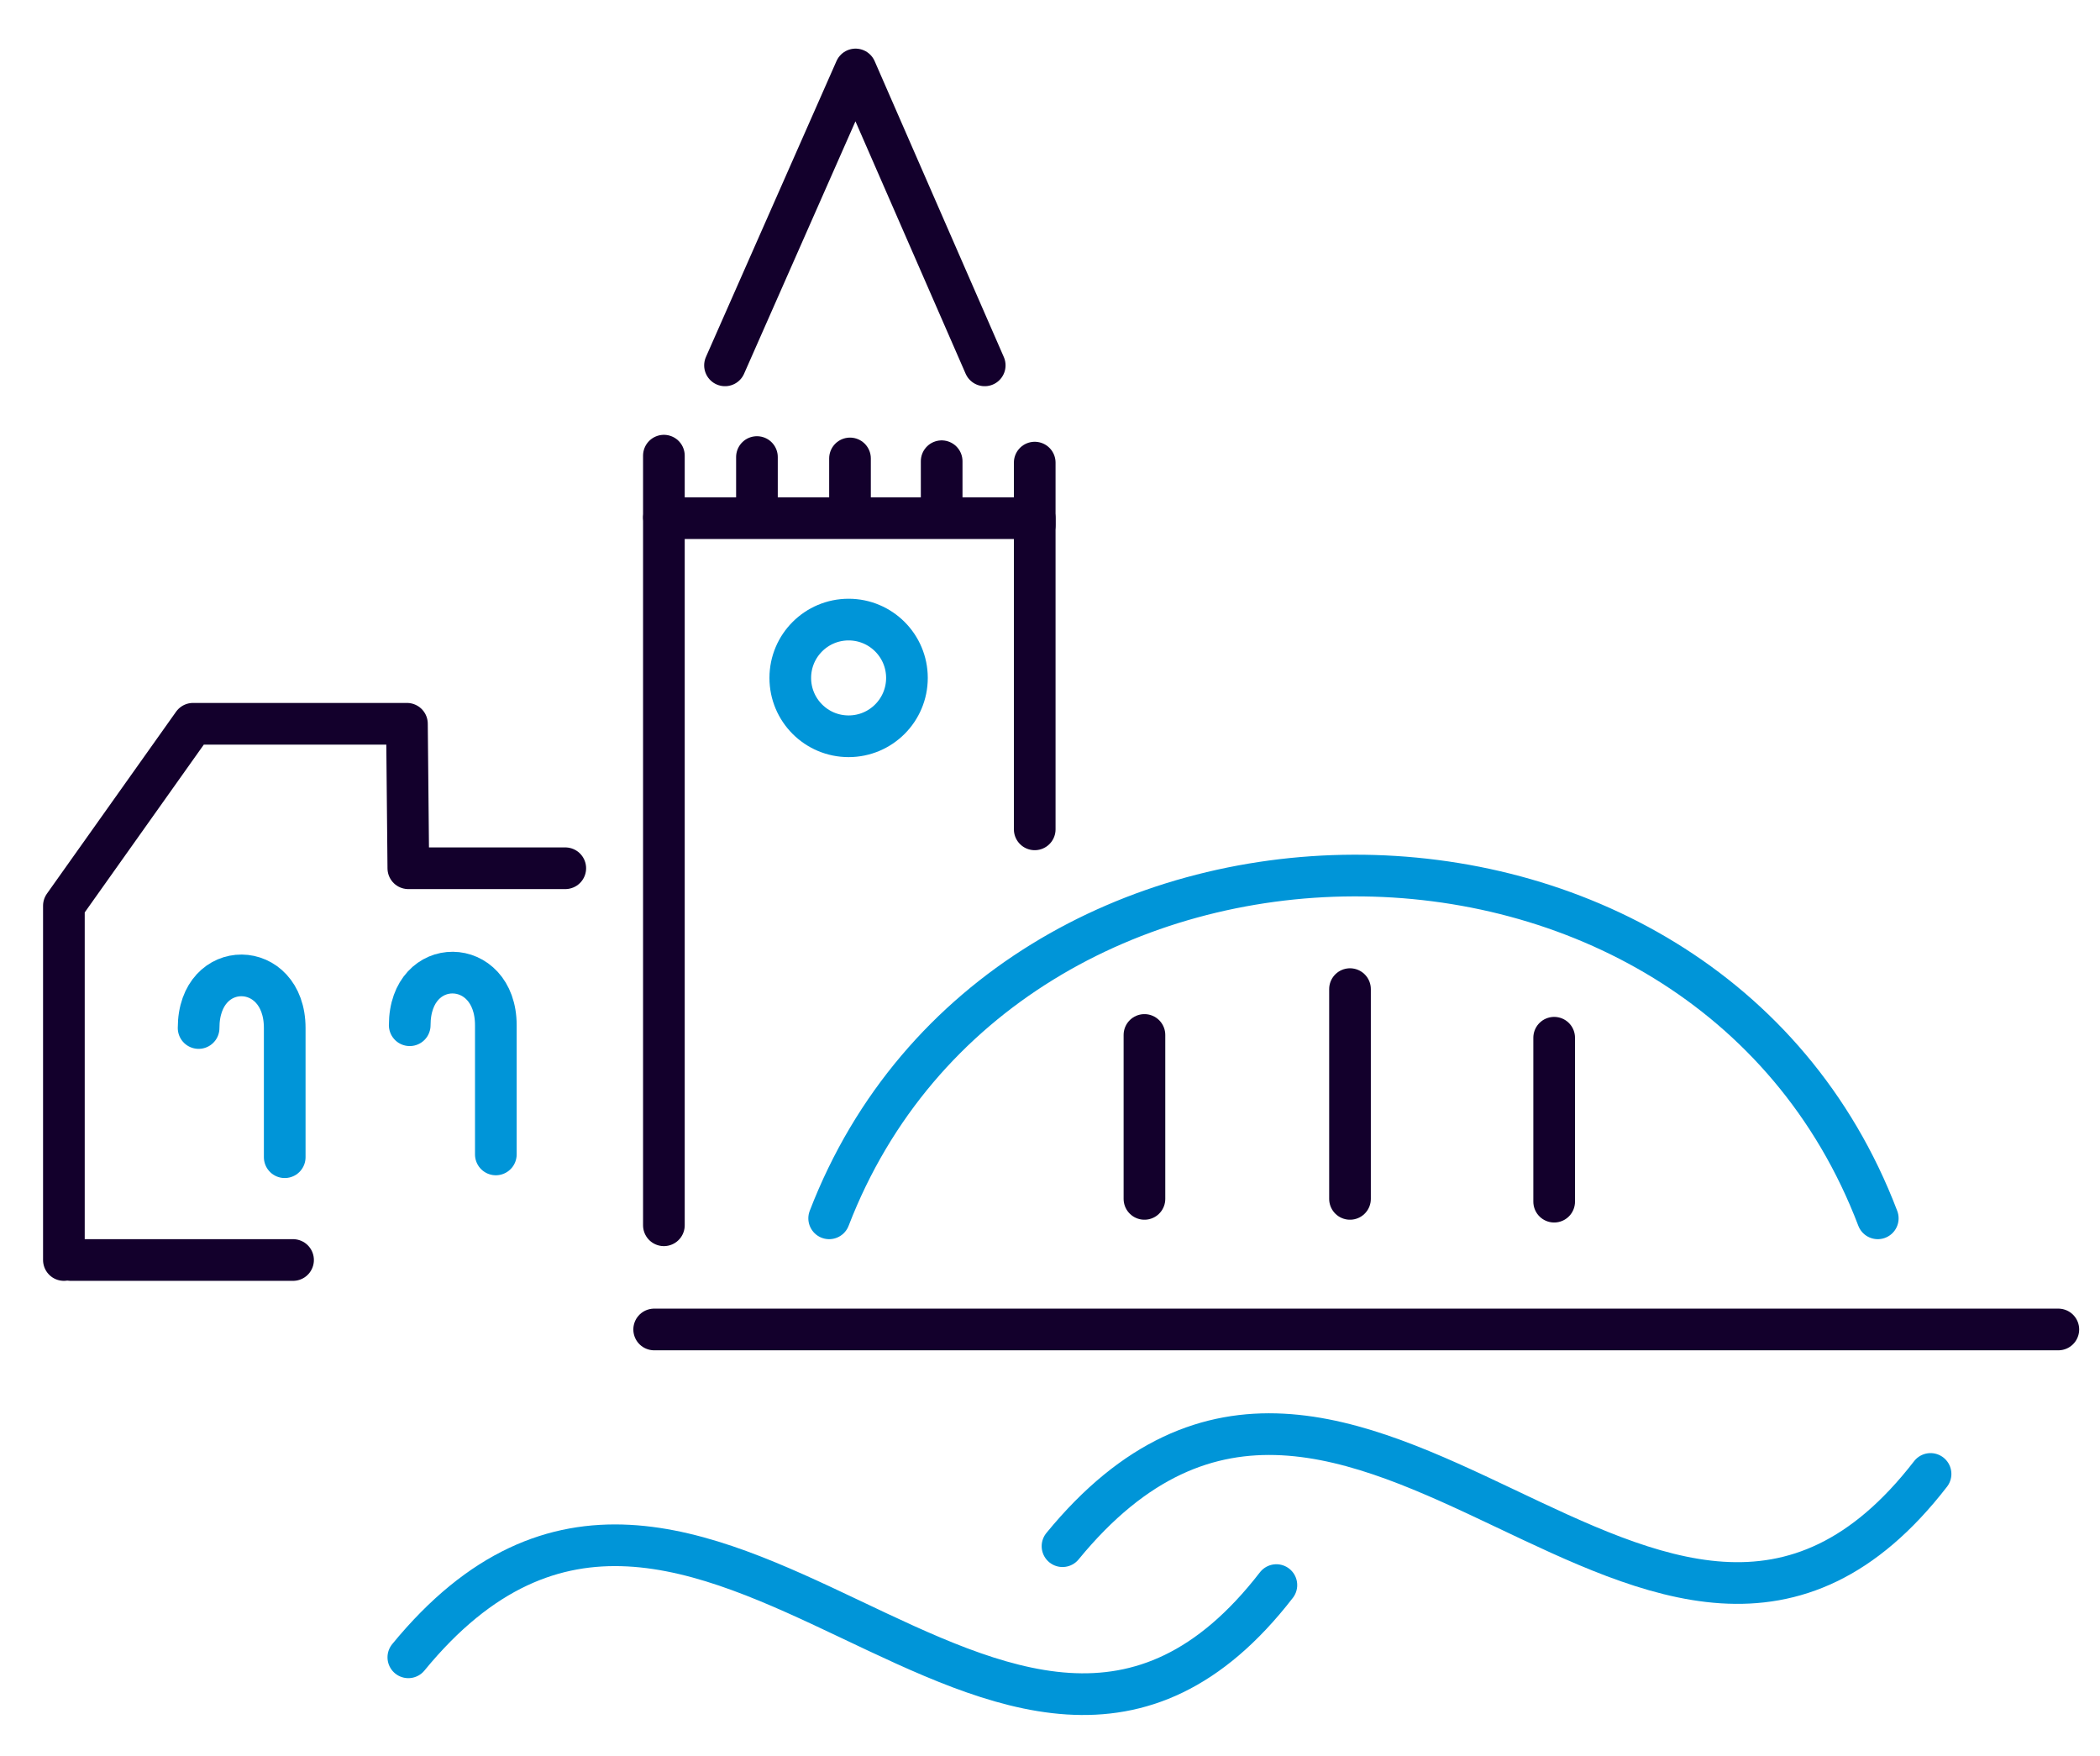
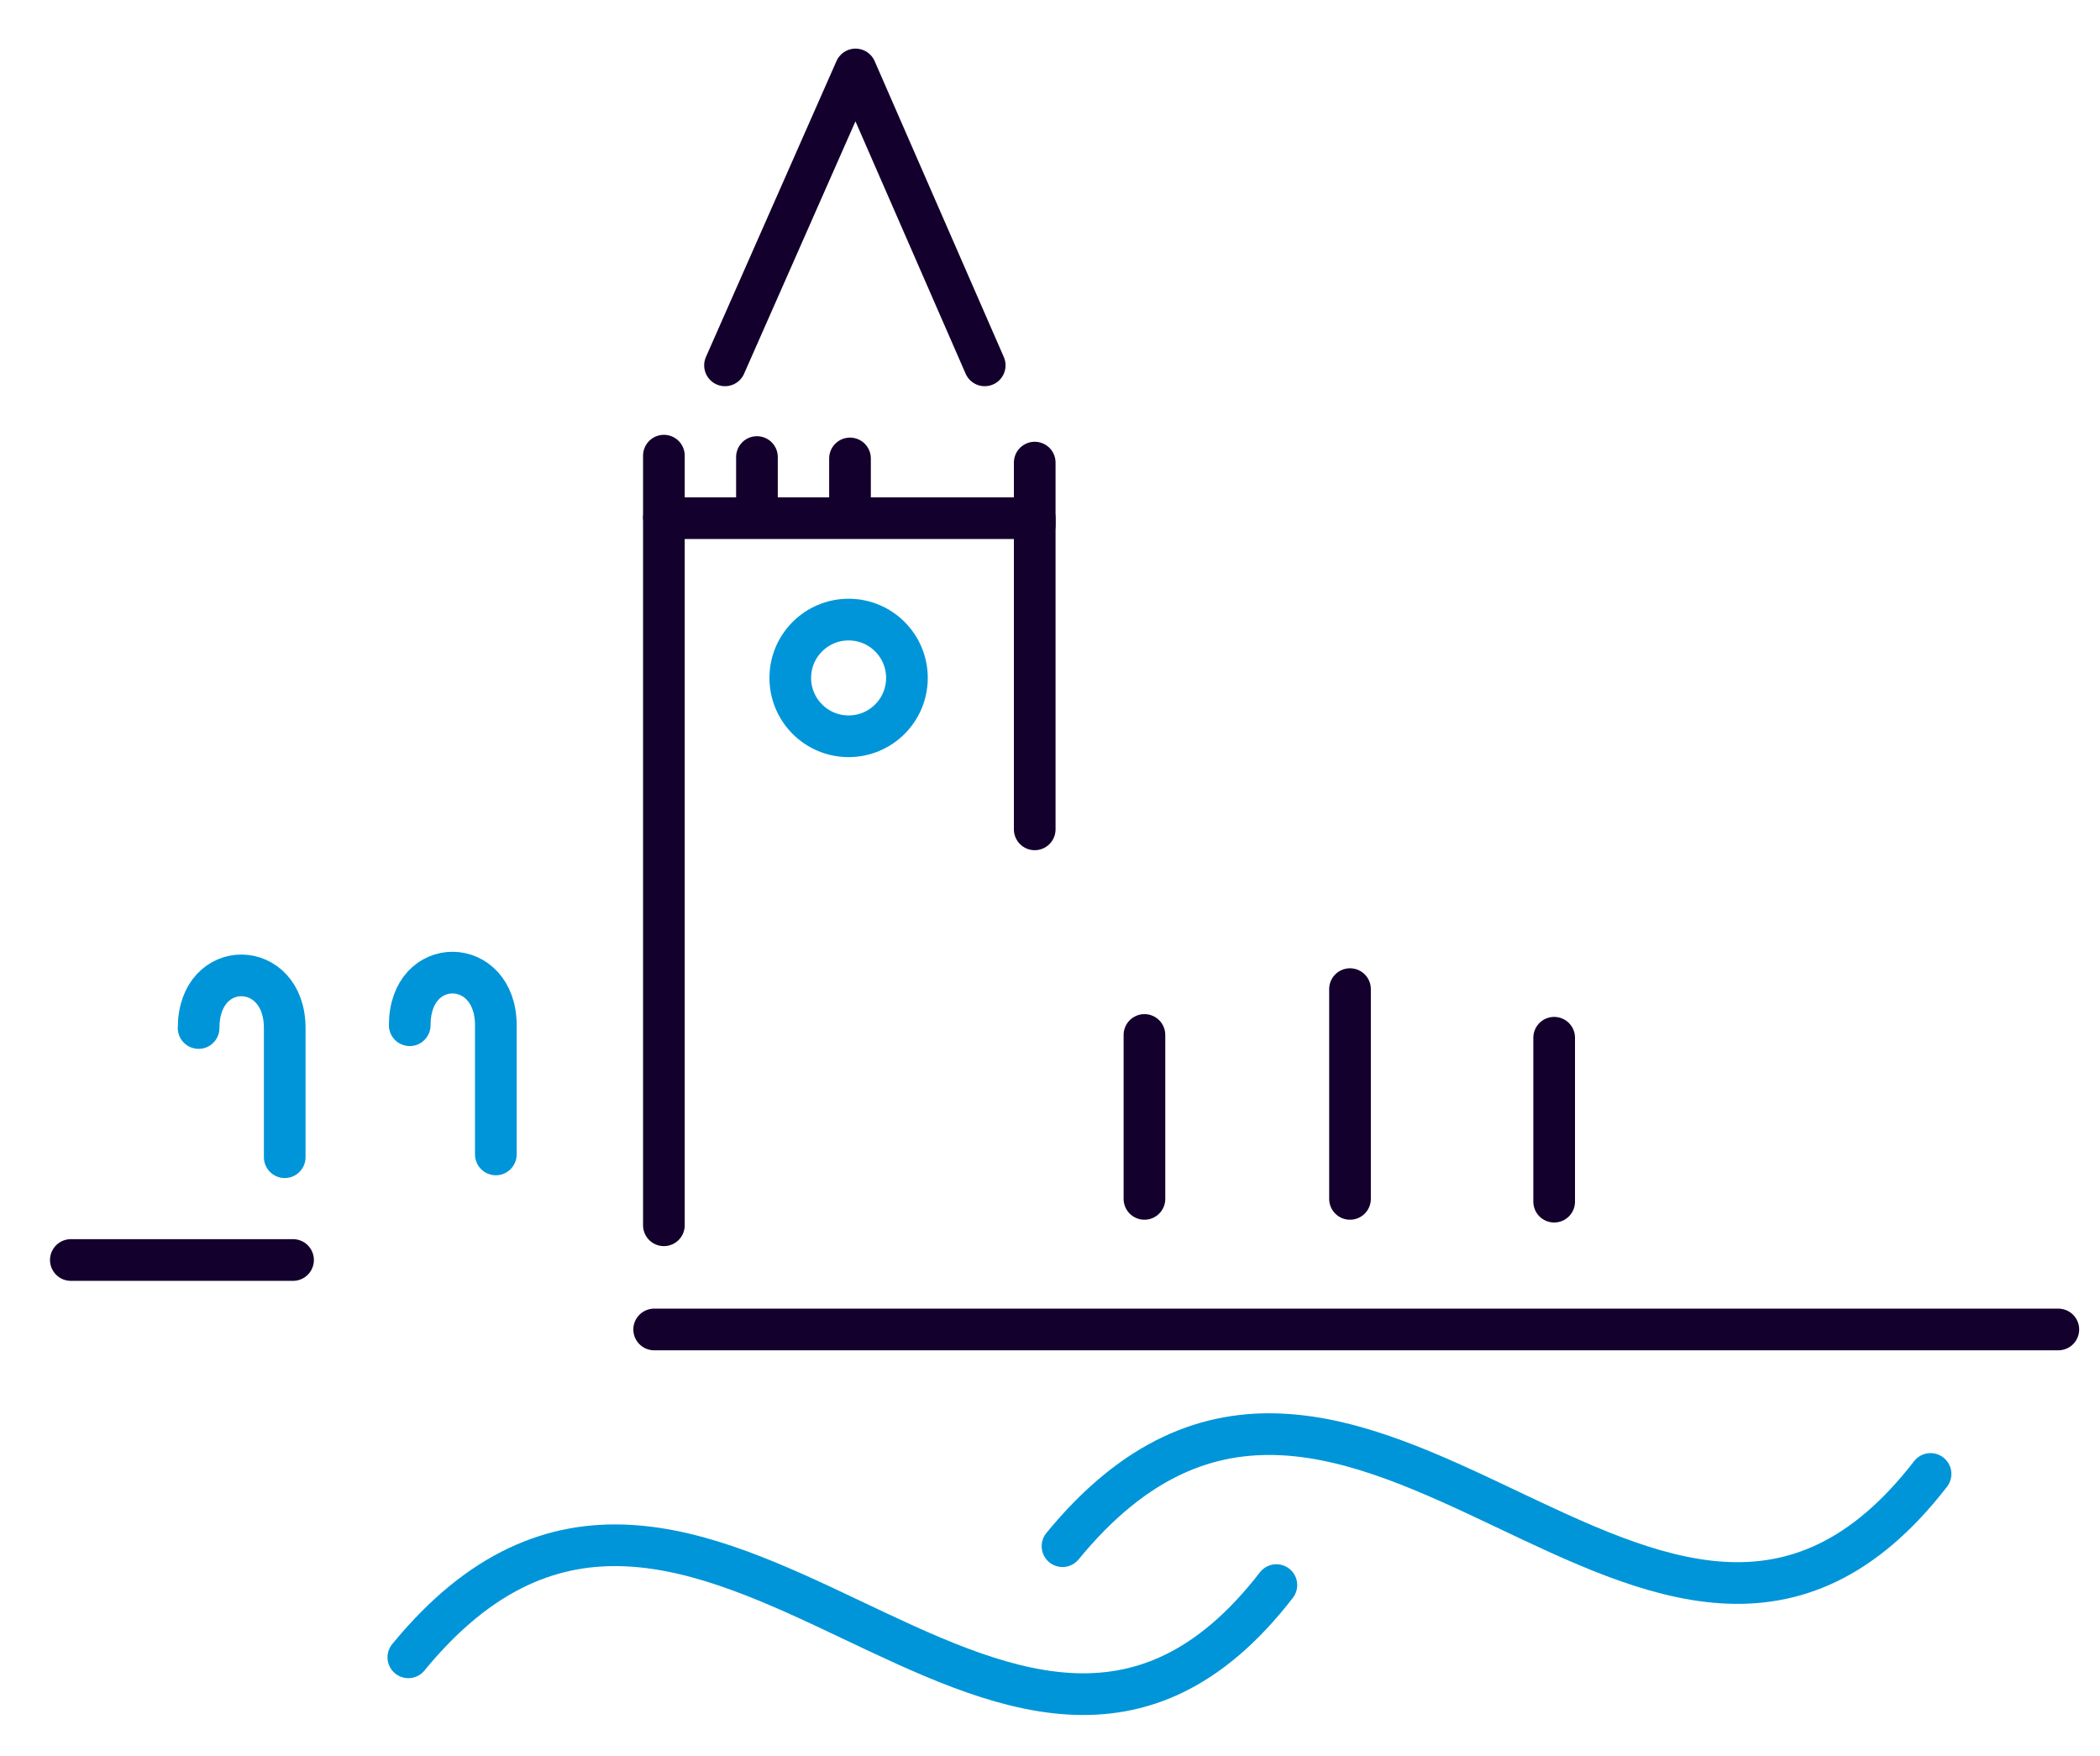
<svg xmlns="http://www.w3.org/2000/svg" version="1.1" id="Ebene_1" x="0px" y="0px" viewBox="0 0 151.2 126.4" style="enable-background:new 0 0 151.2 126.4;" xml:space="preserve">
  <style type="text/css">
	.st0{fill:none;stroke:#0095D8;stroke-width:3;stroke-linecap:round;stroke-linejoin:round;}
	.st1{fill:none;stroke:#13002C;stroke-width:3;stroke-linecap:round;stroke-linejoin:round;}
</style>
  <path class="st0" d="M35.7,83.1c0,0,0-6.7,0-9.3c0-5-6.2-5.1-6.2,0" />
  <path class="st0" d="M76.5,111.3c20.9-25.5,43.1,19.9,62.5-5.2" />
  <path class="st0" d="M29.4,119.3c20.9-25.5,43.1,19.9,62.5-5.2" />
-   <path class="st0" d="M59.7,87.7c12.6-32.7,62.9-33.1,75.5,0" />
  <line class="st1" x1="82.4" y1="74.5" x2="82.4" y2="86.3" />
  <line class="st1" x1="97.2" y1="71.2" x2="97.2" y2="86.3" />
  <line class="st1" x1="111.9" y1="74.7" x2="111.9" y2="86.5" />
  <line class="st1" x1="148.2" y1="95.7" x2="47.1" y2="95.7" />
  <path class="st1" d="M74.5,59.7V37.3H55.6 M66.6,37.3H47.8v50.9" />
  <polyline class="st1" points="70.9,26.3 61.6,5 52.2,26.3 " />
  <line class="st1" x1="54.5" y1="32.9" x2="54.5" y2="36.5" />
  <line class="st1" x1="61.2" y1="33" x2="61.2" y2="36.5" />
-   <line class="st1" x1="67.8" y1="33.2" x2="67.8" y2="36.2" />
  <line class="st1" x1="47.8" y1="32.8" x2="47.8" y2="37.2" />
  <line class="st1" x1="74.5" y1="33.3" x2="74.5" y2="37.8" />
-   <path class="st1" d="M40.7,62.5H29.4l-0.1-10.4H13.9L4.6,65.2v25.5" />
  <circle class="st0" cx="61.1" cy="48.8" r="4.2" />
  <path class="st0" d="M20.5,83.3c0,0,0-6.7,0-9.3c0-5-6.2-5.1-6.2,0" />
  <line class="st1" x1="21.1" y1="90.7" x2="5.1" y2="90.7" />
</svg>